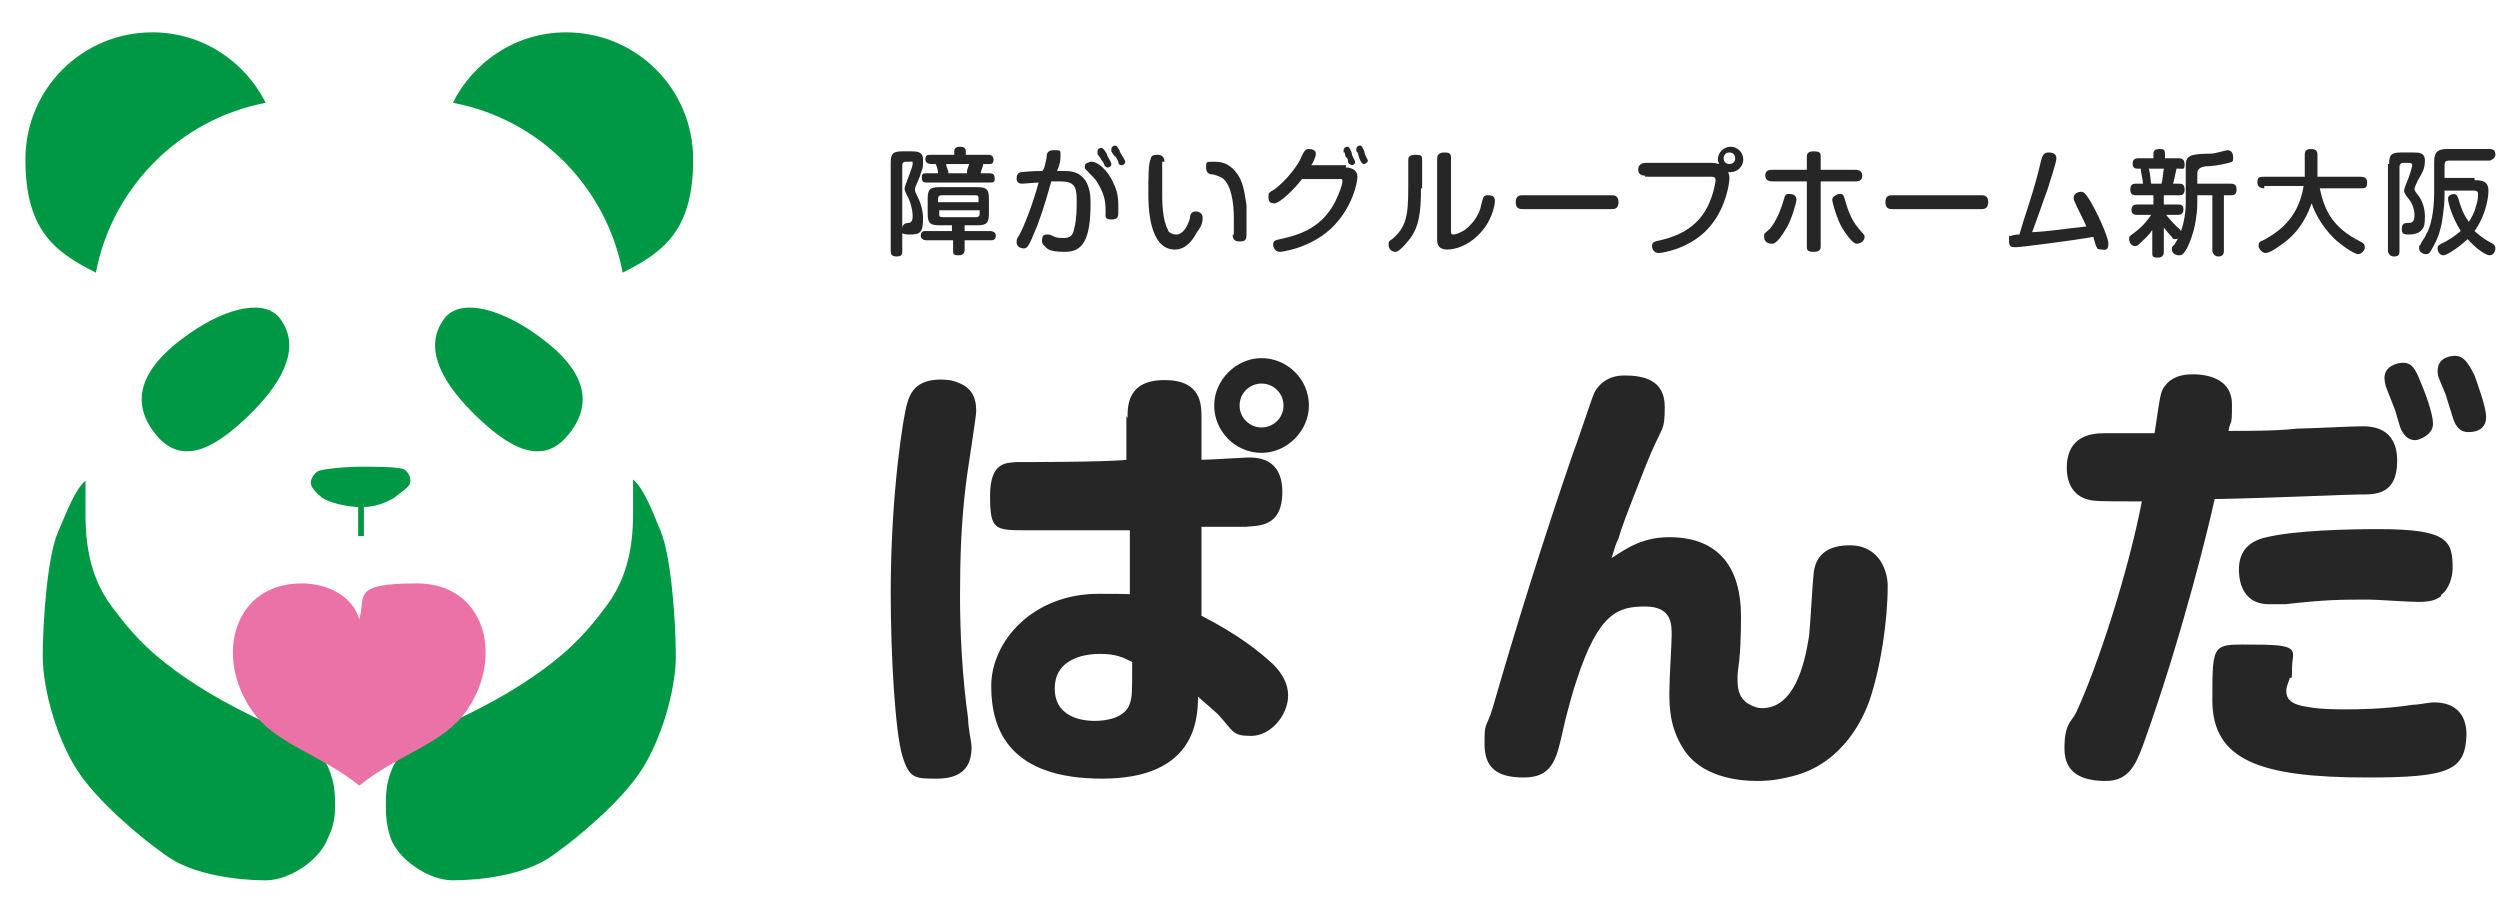
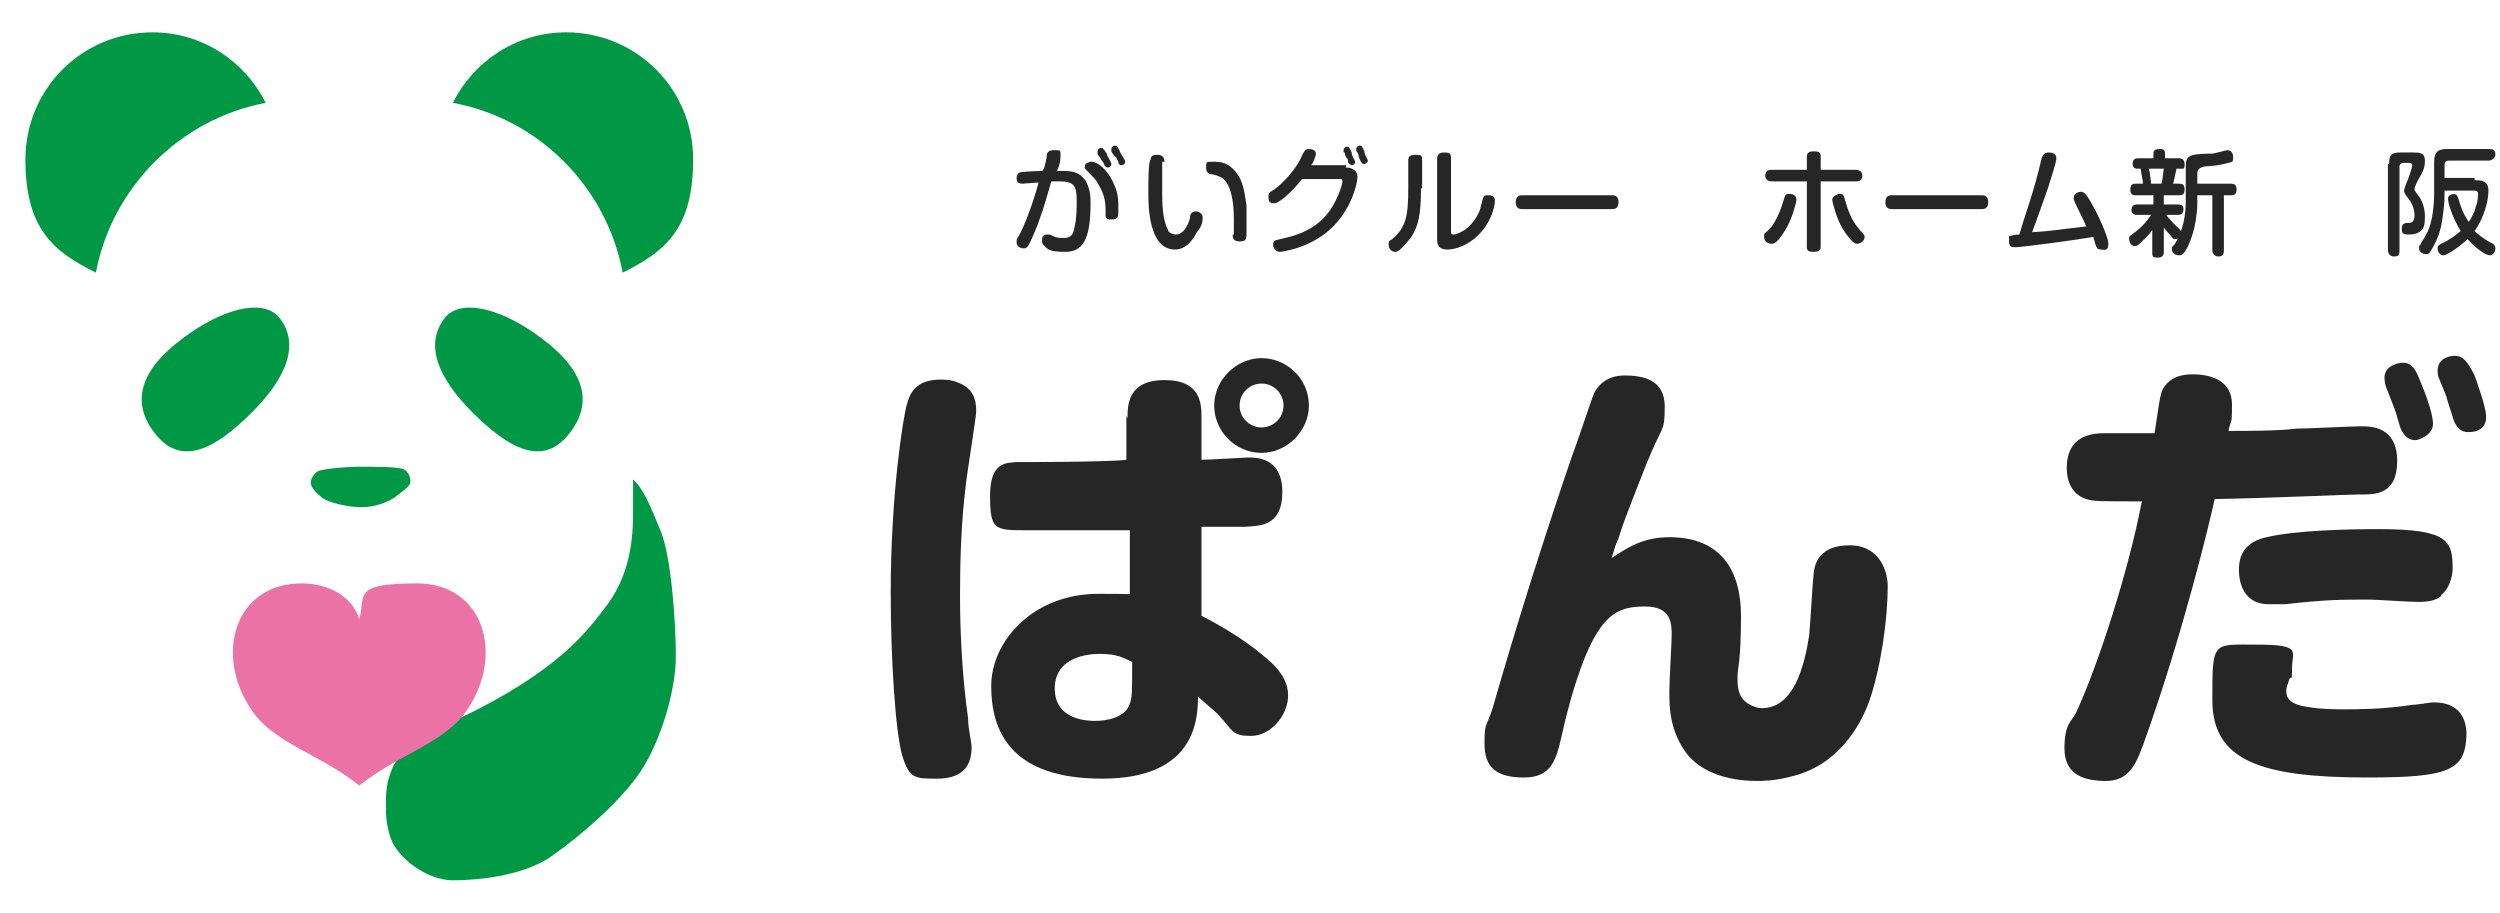
<svg xmlns="http://www.w3.org/2000/svg" id="_レイヤー_1" data-name="レイヤー 1" version="1.1" viewBox="0 0 216.4 79">
  <defs>
    <style>
      .cls-1 {
        fill: #ea72a7;
      }

      .cls-1, .cls-2, .cls-3 {
        stroke-width: 0px;
      }

      .cls-2 {
        fill: #262626;
      }

      .cls-3 {
        fill: #009844;
      }
    </style>
  </defs>
  <g>
    <g>
      <path class="cls-3" d="M23,8.9c-1.8-3.6-5.5-6.1-9.8-6.1C7.1,2.8,2.2,7.7,2.2,13.8s2.5,8,6.1,9.8c1.4-7.4,7.3-13.3,14.7-14.7Z" />
      <path class="cls-3" d="M39.2,8.9c1.8-3.6,5.5-6.1,9.8-6.1,6.1,0,11,4.9,11,11s-2.5,8-6.1,9.8c-1.4-7.4-7.2-13.3-14.7-14.7Z" />
      <path class="cls-3" d="M15.8,29.3c-3.5,2.6-4.6,5.4-2.4,8.2,2.3,3,5.3,1.3,8.4-1.8,2.9-2.9,4.3-5.9,2.3-8.3-1.5-1.6-5-.6-8.3,1.9Z" />
      <path class="cls-3" d="M46.9,29.3c3.5,2.6,4.6,5.4,2.4,8.2-2.3,3-5.3,1.3-8.4-1.8-2.9-2.9-4.3-5.9-2.3-8.3,1.5-1.6,5-.6,8.3,1.9Z" />
-       <path class="cls-3" d="M28.4,72.5c-.6,1.8-3.2,3.7-5.4,3.7s-6.3-.4-8.7-2.2c-2.4-1.7-5.9-4.7-7.6-7.3-1.7-2.6-3-6.9-3-9.9s.4-8.6,1.3-10.7,1.5-3.7,2.4-4.5v2.6c0,1.7,0,5.2,2.2,8.2,2.2,3,3.9,4.5,6.5,6.3s6,3.5,8.2,4.4,3.4,1.9,4.1,3.3c.6,1.4.6,2.3.6,3.5s-.3,2-.6,2.6Z" />
      <path class="cls-3" d="M33.8,72.5c.6,1.8,3.2,3.7,5.4,3.7s6.3-.4,8.7-2.2c2.4-1.7,5.9-4.7,7.6-7.3,1.7-2.6,3-6.9,3-9.9s-.4-8.6-1.3-10.8c-.9-2.2-1.5-3.7-2.4-4.5v2.6c0,1.7,0,5.2-2.2,8.2s-3.9,4.5-6.5,6.3-6,3.5-8.2,4.4-3.2,2-3.9,3.4c-.6,1.4-.6,2.3-.6,3.5s.2,2,.4,2.6Z" />
      <path class="cls-3" d="M31.3,43.9c-1.3,0-2.8-.4-3.4-.8-.5-.4-1-.9-1-1.3s.3-.8.6-1c.3-.2,2.4-.4,3.7-.4s3.1,0,3.7.2c.5.2.7.9.6,1.2,0,.3-.9.9-1.4,1.3-.5.3-1.5.8-2.8.8Z" />
-       <rect class="cls-3" x="31" y="43.7" width=".5" height="2.7" />
    </g>
    <path class="cls-1" d="M31.1,68c3.5-2.8,7.3-3.6,9.3-6.5,3.3-4.8,1.5-11-4.3-11s-4.4,1.1-5,3.1c-.6-2-2.7-3.1-5-3.1-5.8,0-7.6,6.2-4.3,11,2,2.9,5.8,3.7,9.3,6.5Z" />
  </g>
  <g>
    <path class="cls-2" d="M84.5,35.6c0,.5-.8,5.4-.9,6.4-.4,3.2-.5,6.4-.5,9.6s.2,7.1.7,10.6c0,.9.3,2,.3,2.5,0,1.9-1.1,2.7-3,2.7s-2.4,0-3-2-1-8.5-1-14.1c0-8.6,1.1-15.3,1.4-16.3.3-1.1.9-2.4,3.7-2.1,1.8.4,2.3,1.3,2.3,2.7ZM97.6,36.2c0-1.1,0-3.3,3.2-3.3s3.2,2.1,3.2,3.3v3.6c.6,0,3.9-.2,4-.2.8,0,3,0,3,3s-2,2.9-3.2,3c-1.4,0-1.5,0-2.7,0h-1.1v7.7c3.3,1.7,5,3.1,6.2,4.2.8.8,1.3,1.7,1.3,2.7,0,1.7-1.5,3.5-3.2,3.5s-1.5-.4-2.9-1.9c-.2-.2-1.5-1.3-1.7-1.5,0,2.2-.4,7.1-8.3,7.1s-9.6-4.1-9.6-8,3.6-8,9.3-8,2.1.2,2.7.2v-5.7c-2.8,0-6.1,0-8.9,0s-3.2,0-3.2-3,1.5-2.8,2.2-2.9c.4,0,8.1,0,9.6-.2v-3.8ZM95.2,56.6c-.9,0-3.9.2-3.9,3s3,2.8,3.5,2.8c.8,0,2.6-.2,3-1.5.2-.6.2-.9.2-3.6-.8-.4-1.4-.7-2.8-.7ZM109.2,39.2c-2.3,0-4.1-1.9-4.1-4.1s1.9-4.1,4.1-4.1,4.1,1.8,4.1,4.1c0,2.2-1.9,4.1-4.1,4.1ZM109.2,33.2c-1,0-1.9.8-1.9,1.9s.9,1.9,1.9,1.9,1.9-.8,1.9-1.9c0-1.1-.9-1.9-1.9-1.9Z" />
    <path class="cls-2" d="M144.5,46.5c4.4,0,6.2,2.8,6.2,6.8s-.3,4.5-.3,5.3,0,1.7.9,2.3c.5.3.9.4,1.2.4,2.8,0,3.7-3.7,4.1-6.3.1-.9.3-4.7.4-5.5.1-.6.4-2.3,3.1-2.3s3.3,2.4,3.3,3.5c0,3-.6,7.1-1.6,10-.4,1.1-2.1,5.4-6.7,6.5-1.5.4-2.6.4-3,.4-1.8,0-4.9-.4-6.4-2.8-1.2-1.9-1.2-3.7-1.2-4.9s.2-4.2.2-4.9c0-1,0-2.5-2.3-2.5s-4,.5-5.9,6.3c-.2.6-.7,2.1-1.3,4.8-.5,2.2-.9,3.7-3.3,3.7s-3.4-.9-3.4-2.9.1-1.2.7-3.1c2.1-7.3,4.4-14.6,6.9-21.9.4-1,1.6-4.7,1.9-5.4.2-.4.9-1.5,2.6-1.5s3.5.4,3.5,2.7-.2,1.5-1.6,5c-1.9,4.8-2.1,5.4-2.4,6.4-.2.4-.3.7-.6,1.7,1.4-.9,2.7-1.8,5-1.8Z" />
    <path class="cls-2" d="M187.4,33.4c.6-.8,1.5-1,2.4-1,1.5,0,3.4.5,3.4,2.6s-.1,1.2-.3,2.3c1.7,0,4.3,0,5.9-.2.9,0,4.8-.2,5.6-.2s3.1,0,3.1,3-2,2.9-3.2,2.9-7.3.3-12.6.4c-.4,1.9-2.8,11.9-6.2,21.3-.6,1.6-1.2,3.1-3.2,3.1s-3.6-.6-3.6-2.8.6-2.3,1-3.1c1.9-4.1,4.5-12.1,5.7-18.3-3.7,0-4.2,0-4.8-.2-.7-.2-1.7-.9-1.7-2.7s.9-3,3.2-3h4.4c.5-3.3.5-3.6.9-4.1ZM204.9,67.3c-9.3,0-13.4-1.5-13.4-6.7s0-4.8,3.9-4.8,3,.6,3,2-.1.7-.2.9c-.2.6-.3.8-.3,1.1,0,.7.4,1.2,1.9,1.4,1.1.2,2.4.2,3.3.2s3.2,0,5.8-.4c.5,0,1.3-.2,1.8-.2,1.8,0,2.8,1,2.8,2.8-.1,3.1-1.5,3.7-8.6,3.7ZM211.3,51.6c-.5.4-1.1.5-2,.5s-3.6-.2-4.2-.2c-2.5,0-3.7,0-7.3.4-.2,0-.8,0-1.4,0-2.6,0-2.6-2.6-2.6-3,0-1.2.5-2.4,2.4-2.8,2.5-.6,7.1-.7,9.7-.7,6,0,6.4,1,6.4,3.4,0,.7-.3,1.8-1,2.3ZM206.5,33.4c-.1-.4-.1-.7-.1-.7,0-1,1.1-1.3,1.6-1.3.8,0,1.1.6,1.5,1.6.3.7,1.1,2.7,1.1,3.7s-1.3,1.4-1.5,1.4c-.6,0-.9-.3-1.2-.8-.2-.3-.5-1.7-.7-2.1-.2-.5-.5-1.3-.7-1.8ZM211.1,32.7c-.1-.2-.1-.5-.1-.6,0-1.3,1.4-1.3,1.5-1.3.7,0,1.1.5,1.7,1.7.2.6,1,2.7,1,3.6,0,1.3-1.3,1.3-1.5,1.3-.3,0-.9,0-1.3-1-.1-.3-.5-1.6-.6-1.9,0-.2-.6-1.5-.7-1.8Z" />
  </g>
  <g>
-     <path class="cls-2" d="M77.1,14.1c0-.8.2-1,1-1h.8c.4,0,1,0,1,.7s0,.7-.2,1.2c0,.2-.5,1.2-.5,1.3s0,.1,0,.2c0,.2.7,1.1.7,2.4s-.3,1.4-1.2,1.4-.6-.3-.6-.5c0-.4.3-.5.5-.5s.4-.1.4-.6-.2-1.3-.5-1.8q-.2-.4-.2-.6c0-.2.7-1.8.7-2.1s0-.2-.3-.2h-.3c-.2,0-.3.1-.3.3v7.4c0,.3,0,.5-.5.5s-.5-.3-.5-.5v-7.6h0ZM83.5,20h2.2c0,0,.5,0,.5.4s-.3.4-.5.4h-2.2v.8c0,.1,0,.5-.5.5s-.5-.1-.5-.5v-.8h-2.3c0,0-.5,0-.5-.4s.3-.4.4-.4h2.3v-.5h-1.1c-.8,0-1-.2-1-1v-1.3c0-.8.2-1,1-1h3.3c.8,0,1,.2,1,1v1.3c0,.8-.2,1-1,1h-1.1s0,.5,0,.5ZM85.7,15c.2,0,.4.1.4.4s0,.4-.4.4h-5.5c-.3,0-.4-.1-.4-.4s0-.4.4-.4h1q0-.3-.2-.8h-.4c0,0-.5,0-.5-.4s.2-.4.5-.4h2v-.3c0-.3.2-.4.5-.4s.5.1.5.4v.3h2c0,0,.4,0,.4.4s-.2.4-.4.4h-.5c0,.3-.2.5-.2.8h.8ZM84.7,17.5v-.3c0-.2,0-.3-.3-.3h-2.9c-.2,0-.3.1-.3.3v.3h3.5ZM81.3,18.2v.3c0,.2,0,.3.3.3h2.9c.2,0,.3-.1.3-.3v-.3h-3.5ZM83.7,15c0-.2,0-.3.2-.8h-2c0,.3.2.5.2.8h1.6Z" />
    <path class="cls-2" d="M90.6,13.6c0-.2,0-.6.6-.6s.6,0,.6.4,0,.7-.3,1.4h.6c.7,0,1.4.1,1.9.9.4.7.4,1.5.4,1.9,0,3.2-.7,4.2-2.2,4.2s-1.5-.3-1.7-.4c0-.1-.3-.2-.3-.5s0-.6.4-.6.2,0,.7.2c.2.1.6.1.8.1.5,0,.8-.2.9-.9.2-.7.2-1.8.2-2.3,0-1.3-.2-1.7-1.5-1.7h-.7c-.3,1-.5,1.9-1.2,3.8-.8,2-.9,2-1.2,2s-.6-.2-.6-.5,0-.3.2-.6c.4-.7,1.2-2.7,1.7-4.6-.2,0-1.3.1-1.4.1-.5,0-.5-.3-.5-.5,0-.4.3-.5.4-.5s.8-.1,1.8-.1c.2-.1.3-.7.4-1.2ZM94.5,14c.5,0,1.4.7,1.9,1.9.3.6.4,1.2.4,1.7s0,.5,0,.8,0,.6-.6.6-.5-.3-.5-.6c0-.7,0-1.4-.6-2.4-.2-.4-.3-.5-.9-1.1,0-.1-.3-.2-.3-.4s0-.3.2-.4c.1,0,.2-.1.3-.1ZM95,13.3v-.2c0-.2.2-.3.3-.3s.2,0,.5.5c0,.2.4.7.4.9s-.2.3-.3.3c0,0-.2,0-.3-.2,0-.1-.2-.4-.3-.5,0-.1-.3-.4-.3-.5ZM96.2,13.1v-.2c0-.2.2-.3.3-.3.2,0,.2.1.4.4,0,.2.5.8.5,1s-.2.3-.3.3c-.2,0-.3-.1-.3-.3l-.2-.4c-.2-.1-.4-.5-.4-.5Z" />
    <path class="cls-2" d="M100.6,14c0,.1,0,.6,0,.7,0,.5,0,1.3,0,2s0,2.3.5,3.2c0,.2.4.4.7.4.6,0,1-.7,1.2-1.4,0-.4.2-.6.5-.6s.6.2.6.5,0,.7-.5,1.3c-.3.6-.9,1.5-1.9,1.5-2.3,0-2.3-3.9-2.3-4.9s0-2.7.2-2.9c0-.4.4-.4.6-.4.1,0,.6,0,.6.6ZM106.8,20.3v-1.4c0-1.3-.2-2.9-1-3.5-.2-.1-.4-.2-.8-.3-.3,0-.6-.1-.6-.6s0-.5.6-.5,1.4,0,2.2,1.2c.5.8.6,2,.7,2.6,0,.7,0,1.5,0,2.2s0,.9-.6.9-.6-.4-.6-.6Z" />
    <path class="cls-2" d="M116.5,14.5c.6,0,1,.3,1,.8s-.4,2.5-2,4.2c-1.9,2-4.6,2.3-4.7,2.3-.5,0-.6-.5-.6-.6,0-.4.2-.4.6-.5,1.9-.4,3.7-1.1,4.8-3.3.3-.6.6-1.4.6-1.7s-.2-.2-.4-.2h-3.1c-.6.8-1.9,2.1-2.4,2.1s-.5-.3-.5-.6,0-.3.5-.6c1.1-.8,2-2.1,2.2-2.5.4-.9.5-1,.8-1s.6.1.6.4-.3.9-.4,1h3v.2ZM116.3,13.2s0-.1,0-.2c0-.2.2-.3.3-.3.2,0,.2.1.4.5,0,.3.3.7.3.8,0,.3-.3.3-.3.3,0,0-.2-.1-.3-.2,0-.1,0-.4-.2-.5,0,0-.1-.2-.1-.4ZM117.4,13.1v-.2c0-.2.2-.3.3-.3.2,0,.2.1.4.5,0,.3.3.7.3.8,0,.2-.3.3-.3.3-.2,0-.2-.1-.3-.2,0,0-.2-.4-.2-.5s-.1-.4-.2-.4Z" />
    <path class="cls-2" d="M123,16.3c0,2.2-.2,3.3-.9,4.3-.1.1-.9,1.2-1.3,1.2s-.6-.3-.6-.6,0-.3.3-.5c1.2-1,1.4-2,1.4-4.4v-2.4c0-.2,0-.5.6-.5s.6.1.6.5v2.4h-.1ZM124.4,13.7c0-.2.1-.5.6-.5s.6.1.6.5v6.3c0,.2,0,.3.2.3s.5-.1,1-.4c.8-.6,1.3-1.5,1.4-2.1.2-.8.2-.9.6-.9s.6.1.6.5-.3,1.9-1.5,3c-.9.9-2,1.2-2.6,1.2-.9,0-.9-.6-.9-.9v-7h0Z" />
    <path class="cls-2" d="M131.8,18.1c-.2,0-.6,0-.6-.6s.4-.6.6-.6h7.7c.2,0,.6,0,.6.6s-.4.6-.6.6h-7.7Z" />
-     <path class="cls-2" d="M142.4,15.2c-.1,0-.6,0-.6-.5s.4-.6.6-.6h5.8c.1,0,.3,0,.6.1,0-.1-.1-.2-.1-.4,0-.6.5-1.1,1.1-1.1s1.1.5,1.1,1.1-.5,1.1-1.1,1.1h-.2c0,.1.1.2.1.5,0,.5-.3,2.5-1.6,4.1-1.6,2-4.2,2.4-4.5,2.4-.6,0-.6-.6-.6-.6,0-.4.3-.4.7-.5.8-.2,3-.7,4.1-2.9.5-1,.7-2.1.7-2.3,0-.3-.2-.3-.4-.3h-5.7ZM149.7,13.2c-.3,0-.5.2-.5.5s.2.5.5.5.5-.2.5-.5c0-.3-.2-.5-.5-.5Z" />
    <path class="cls-2" d="M155.5,17.3c0,.2-.4,1.7-.9,2.5-.3.5-.8,1.3-1.2,1.3s-.7-.2-.7-.6,0-.2.5-.7c.6-.7,1-1.8,1.2-2.5.1-.3.1-.6.6-.5.2,0,.5.1.5.5ZM156.4,13.6c0-.2,0-.5.6-.5s.6.2.6.5v1.1h3c.1,0,.6,0,.6.5s-.4.5-.6.5h-3v5.6c0,.2,0,.5-.6.5s-.6-.2-.6-.5v-5.6h-3c-.1,0-.6,0-.6-.5s.4-.5.6-.5h3v-1.1ZM159.7,17.3c.2.7.5,1.7,1.2,2.5.4.5.5.5.5.7,0,.4-.4.6-.7.6s-.9-.8-1.2-1.3c-.5-.8-.9-2.3-.9-2.5,0-.3.3-.4.5-.5.5-.1.5.2.6.5Z" />
    <path class="cls-2" d="M163.8,18.1c-.2,0-.6,0-.6-.6s.4-.6.6-.6h7.7c.2,0,.6,0,.6.6s-.4.6-.6.6h-7.7Z" />
    <path class="cls-2" d="M176.7,13.8c.1-.3.2-.6.6-.6s.7.1.7.5-.6,2.1-.7,2.5c-.4,1.1-.8,2.3-1.4,3.9,1.7-.1,2-.2,4.7-.5-.4-.9-.7-1.4-1-2.1-.1-.2-.1-.3-.1-.4,0-.4.5-.5.6-.5.2,0,.4,0,1,1.1.2.3,1.4,2.7,1.4,3.4s-.4.5-.6.5c-.3,0-.4-.1-.4-.2-.1-.1-.1-.2-.3-.9-1.6.3-6.3.9-6.7.9s-.6,0-.6-.6,0-.3.2-.4c.1,0,.2-.1.7-.1.6-2.1,1.2-3.5,1.9-6.5Z" />
    <path class="cls-2" d="M188.6,15.9c.2,0,.5,0,.5.5s-.3.5-.5.5h-1.3v.8h1.2c.2,0,.5,0,.5.4s-.2.5-.5.5h-1c.4.5.8.9.9,1,.4.3.4.4.4.6s-.2.5-.5.5-.2-.1-.4-.3c-.3-.3-.5-.6-.6-.7v2.1c0,.1,0,.5-.5.5s-.5-.1-.5-.5v-1.9c-.3.5-.8.9-1,1.1s-.3.3-.5.3c-.3,0-.5-.3-.5-.6s0-.2.5-.6c.8-.6,1.2-1.2,1.4-1.5h-1.2c-.1,0-.5,0-.5-.4s.2-.5.5-.5h1.4v-.8h-1.5c-.2,0-.5,0-.5-.5s.3-.5.5-.5h.6c0-.3-.2-1-.2-1.3h-.3c-.3,0-.4-.2-.4-.4,0-.4.2-.5.5-.5h1.3v-.4c0-.3.2-.4.5-.4s.5,0,.5.4v.4h1.2c.1,0,.5,0,.5.5s-.1.4-.4.4h-.3c-.1.4-.2,1-.3,1.3h.5ZM187.1,15.9c.1-.3.1-.7.2-1.3h-1.3c.1.3.1.5.2,1.3h.9ZM192.5,16.9v4.8c0,.4-.2.5-.5.5s-.5-.3-.5-.5v-4.8h-1.3v.6c0,.2,0,.7-.1,1.3-.1.9-.4,1.9-.8,2.7-.3.5-.4.6-.7.6s-.6-.2-.6-.5,0-.2.2-.4c.8-1.2,1-2.7,1-3.7v-2.9c0-.6,0-.9.4-1.1s1.5-.2,1.8-.2,1.3-.3,1.4-.3c.3,0,.5.2.5.6s0,.4-.4.5c-.7.2-1.6.3-2,.3q-.7.1-.7.6v.9h2.9c.4,0,.5.2.5.5,0,.5-.3.5-.5.5,0,0-.6,0-.6,0Z" />
-     <path class="cls-2" d="M196,16.3c-.1,0-.6,0-.6-.5s.2-.5.6-.5h3.5v-1.9c0-.3.1-.5.5-.5s.6.1.6.5v1.9h3.7c.2,0,.6,0,.6.5s-.2.5-.6.5h-3.5c.4,1.9,1.1,3.4,3.5,4.6.2.1.4.2.4.5s-.3.6-.6.6-1.5-.8-2.1-1.4c-1-1-1.6-2.1-1.9-3-.8,2.2-1.9,3.1-2.8,3.7-.4.3-.9.6-1.2.6s-.6-.4-.6-.6c0-.3.1-.4.4-.5,1.7-.9,3.1-2.2,3.5-4.7h-3.4v.2Z" />
    <path class="cls-2" d="M206.8,14.2c0-.8.2-1,1-1h1.1c.5,0,1,0,1,.7s-.2,1-.6,1.7c-.3.6-.3.7-.3.8s.1.2.3.5c.2.2.6.9.6,1.8s-.1,1.1-.5,1.4c-.2.1-.4.2-.9.2s-.6-.1-.6-.5.2-.5.5-.5.6,0,.6-.7-.4-1.3-.6-1.5c-.3-.4-.3-.5-.3-.6q0-.2.3-.9c.1-.2.4-1.1.4-1.3s-.2-.2-.3-.2h-.5c-.2,0-.3.2-.3.3v7.3c0,.4-.1.5-.5.5s-.5-.4-.5-.5v-7.5h.1ZM214.2,15.6c.5,0,1.2,0,1.2.9s-.4,2.4-1.2,3.5c.2.2.8.7,1.4,1,.2.1.4.2.4.5s-.2.6-.5.6-1.1-.5-1.9-1.4c-1.1,1-1.9,1.4-2.1,1.4-.3,0-.5-.3-.5-.6s.2-.3.3-.4c.5-.2,1.1-.6,1.7-1.1-.8-1.3-1.1-2.5-1.1-2.8s.3-.4.5-.4c.3,0,.3.2.4.4.2.7.4,1.3.9,2,.2-.3.5-.8.6-1.3.2-.5.2-1,.2-1.1,0-.3-.2-.3-.4-.3h-2.5v.3c0,.2,0,.8-.1,1.5-.1,1-.3,2-.8,2.9-.4.8-.5.8-.7.8-.3,0-.6-.2-.6-.5s0-.2.1-.3c.1-.3.4-.6.5-.9.4-.6.7-2,.7-3.6v-2.7c0-.9.4-1.1,1.1-1.1h3.7c.4,0,.5.2.5.5s-.4.5-.5.5h-3.5c-.3,0-.4.1-.4.4v1.1h2.6v.2Z" />
  </g>
</svg>